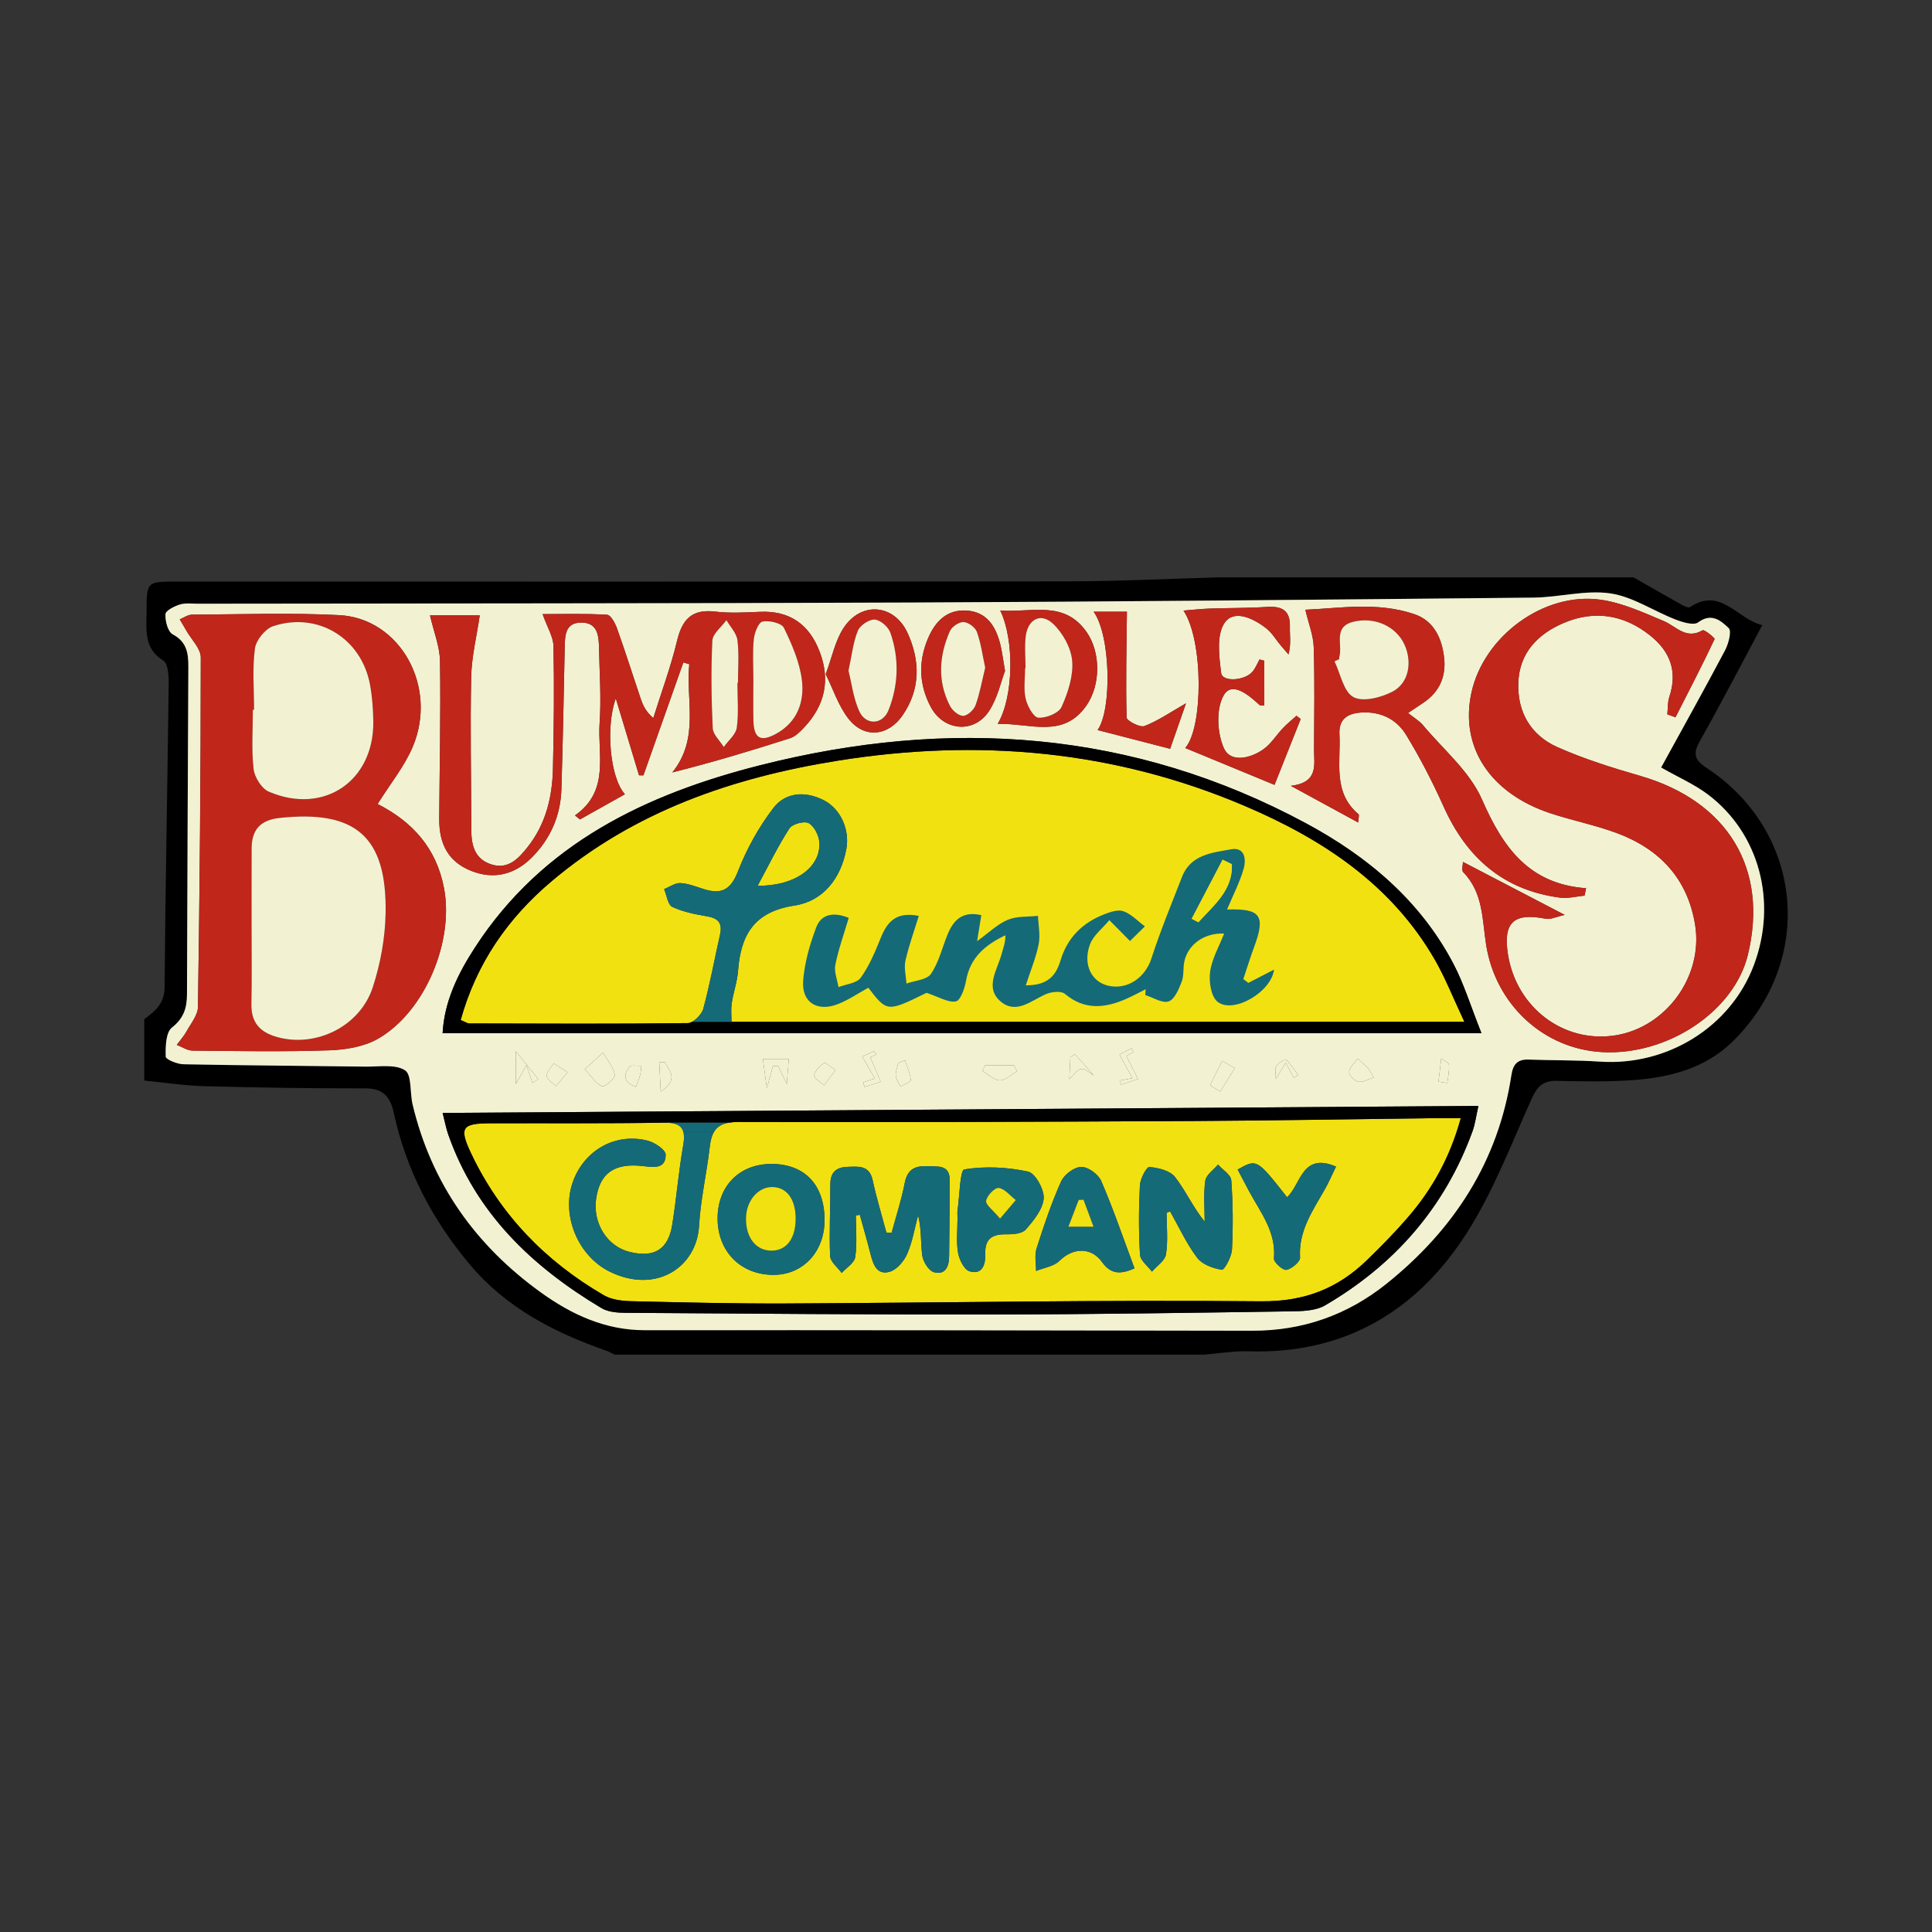
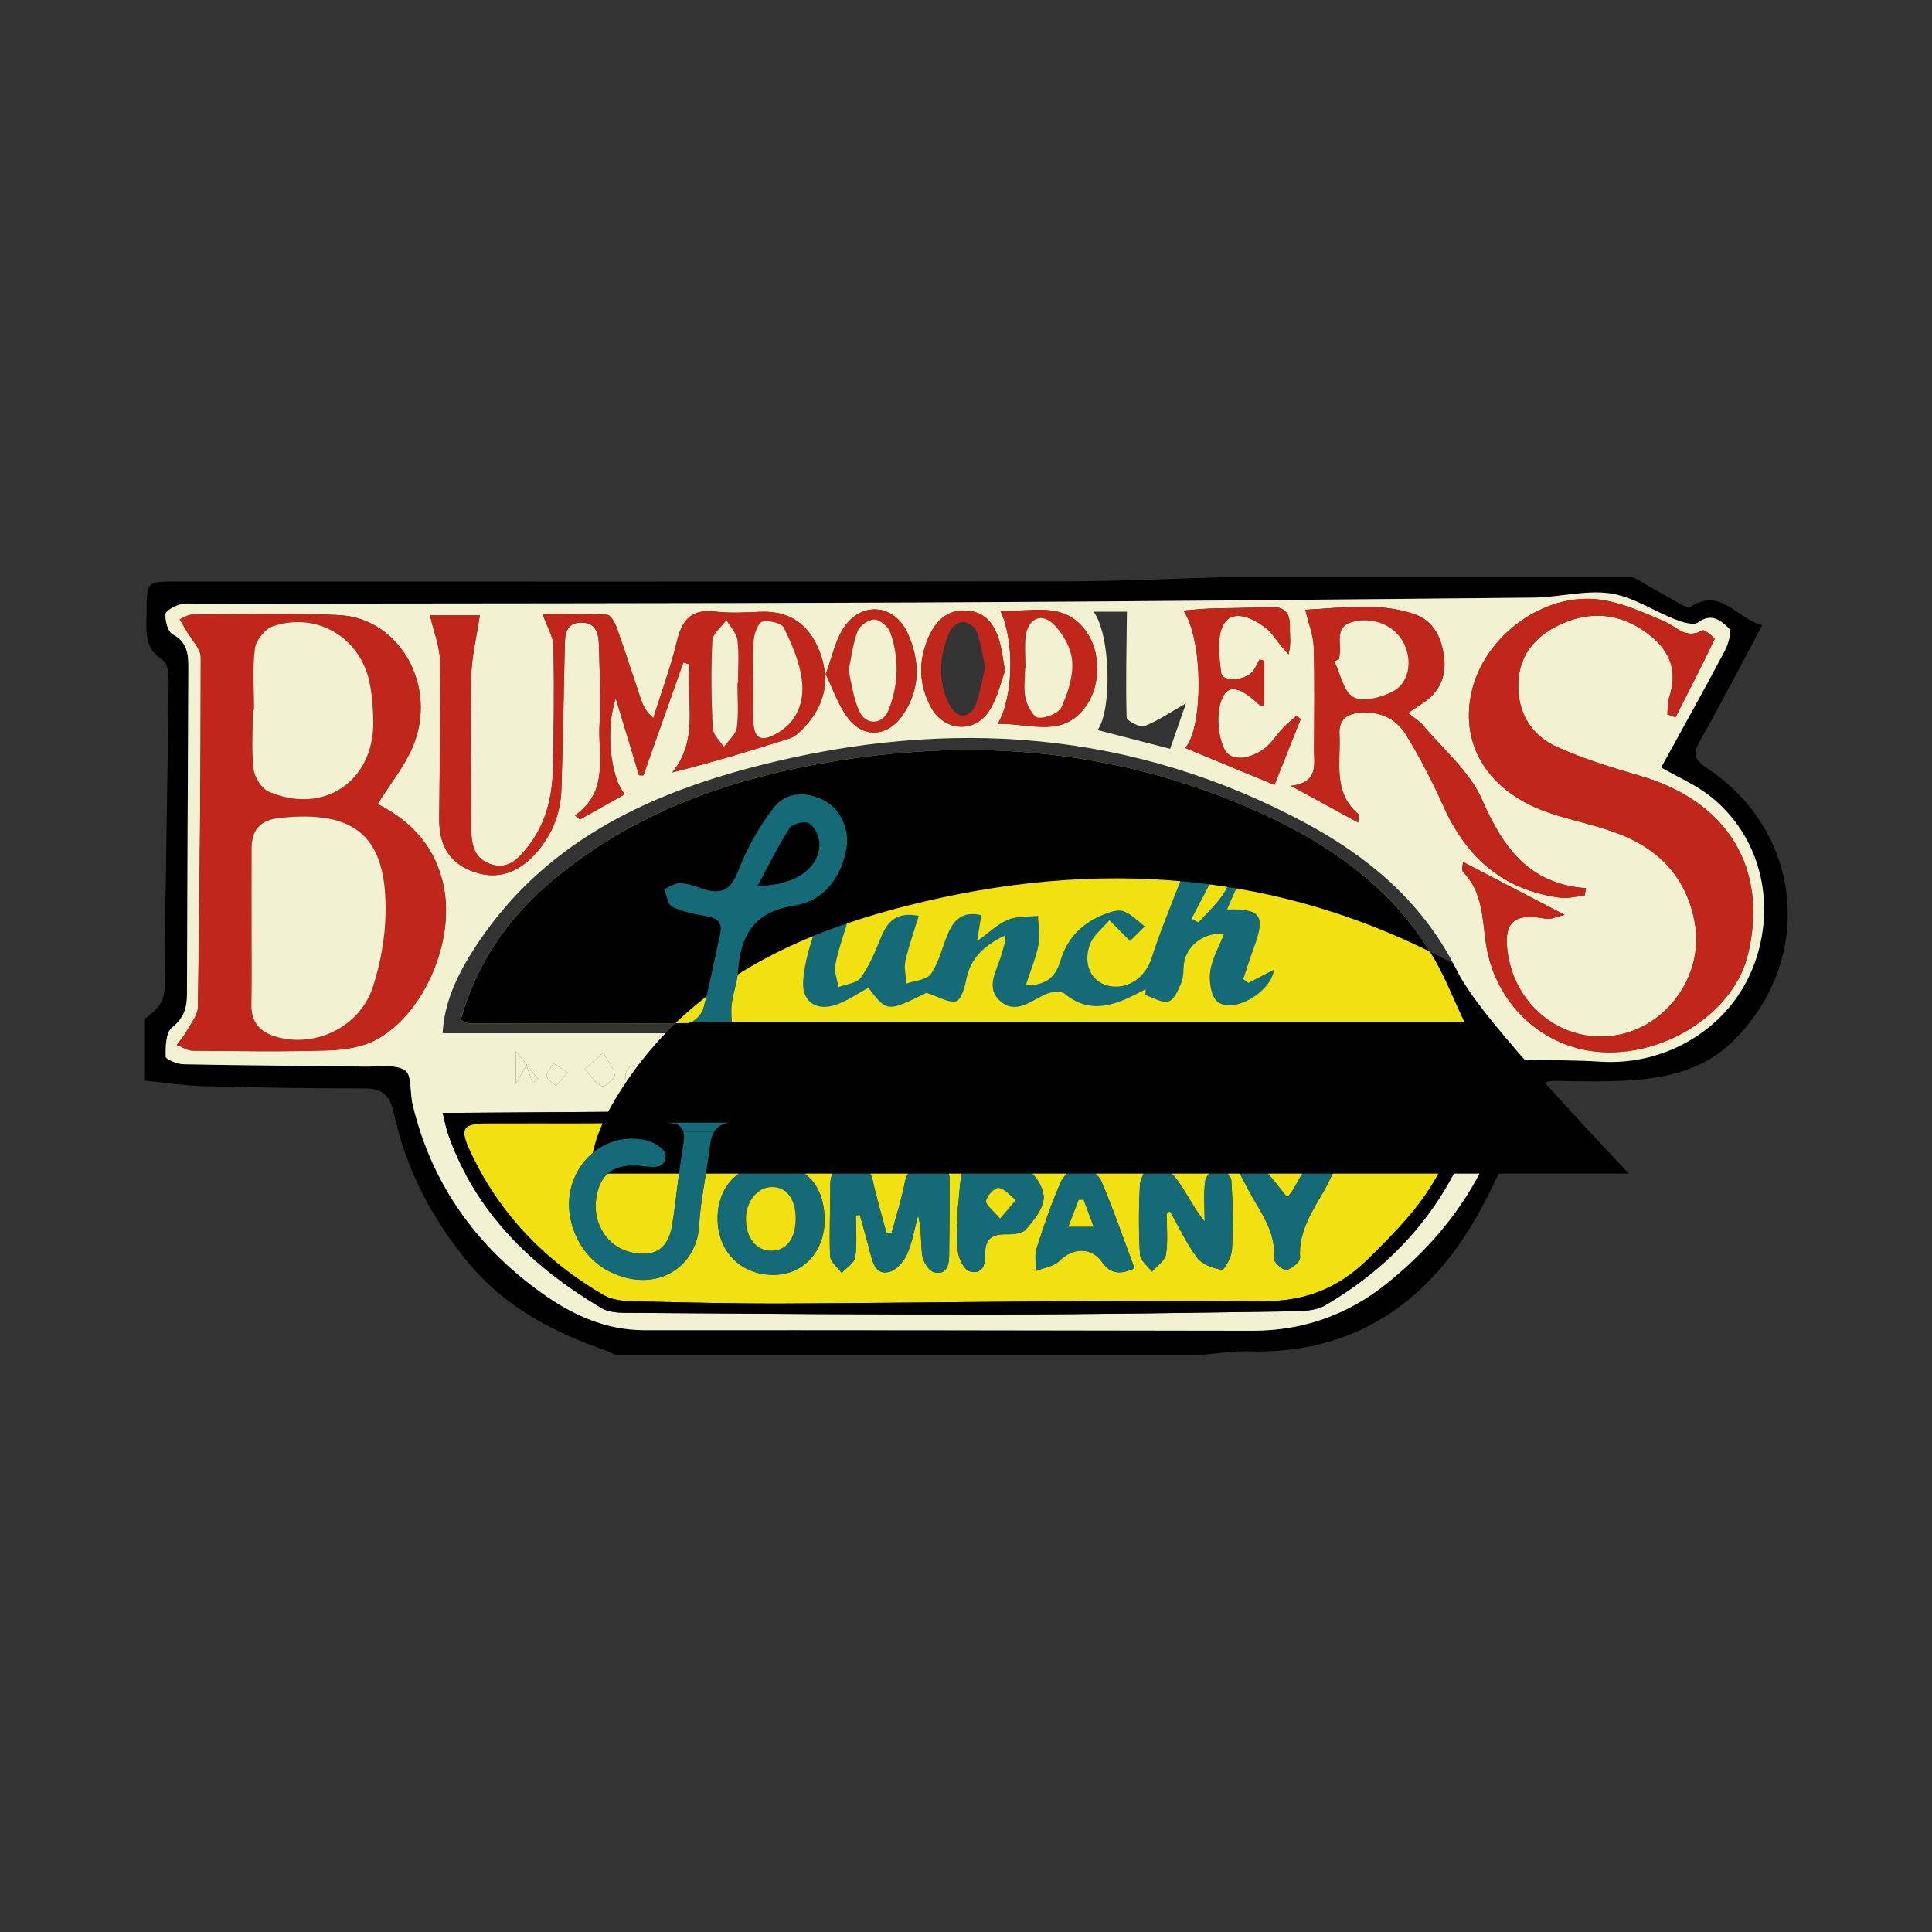
<svg xmlns="http://www.w3.org/2000/svg" version="1.1" id="Layer_1" x="0px" y="0px" width="200px" height="200px" viewBox="0 0 200 200" enable-background="new 0 0 200 200" xml:space="preserve">
  <rect x="0" y="0" width="200" height="200" fill="#333333" stroke="none" />
  <g>
    <path d="M169.098,59.765c1.69,0.965,3.376,1.938,5.075,2.887c0.232,0.13,0.626,0.292,0.782,0.19   c3.21-2.109,4.823,1.231,7.475,1.871c-2.237,4.181-4.265,8.107-6.436,11.953c-0.747,1.323-0.651,1.955,0.687,2.836   c9.994,6.584,11.252,19.853,2.717,28.283c-2.864,2.829-6.563,3.758-10.418,4.032c-2.597,0.185-5.217,0.131-7.823,0.072   c-1.431-0.033-2.031,0.59-2.609,1.875c-2.127,4.733-3.994,9.671-6.786,13.999c-5.18,8.03-12.656,12.437-22.525,12.125   c-1.531-0.048-3.072,0.223-4.609,0.347c-20.329,0-40.659,0-60.988,0c-0.313-0.146-0.615-0.321-0.939-0.434   c-5.374-1.887-10.298-4.415-14.068-8.905c-3.882-4.624-6.589-9.782-7.863-15.677c-0.356-1.648-1.084-2.554-2.954-2.551   c-5.555,0.007-11.111-0.079-16.663-0.227c-2.076-0.055-4.145-0.38-6.218-0.582c0-2.118,0-4.235,0-6.353   c1.128-0.829,2.092-1.61,2.105-3.31c0.083-10.492,0.299-20.982,0.424-31.473c0.01-0.803-0.069-2.038-0.56-2.342   c-2.04-1.266-1.736-3.153-1.73-5.019c0.011-3.157,0.006-3.159,3.114-3.16c30.739-0.001,61.479,0.02,92.218-0.02   c5.272-0.007,10.545-0.272,15.817-0.418C140.58,59.765,154.839,59.765,169.098,59.765z M171.959,79.452   c2.249-4.099,4.481-8.09,6.617-12.132c0.361-0.684,0.701-1.995,0.376-2.303c-0.775-0.732-1.759-1.631-3.158-0.589   c-0.463,0.345-1.613-0.013-2.353-0.299c-2.269-0.879-4.421-2.366-6.75-2.703c-2.575-0.373-5.295,0.413-7.954,0.439   c-21.377,0.208-42.755,0.416-64.133,0.506c-24.698,0.104-49.396,0.087-74.094,0.125c-0.635,0.001-1.309-0.097-1.892,0.083   c-0.574,0.177-1.47,0.629-1.49,1c-0.038,0.705,0.246,1.816,0.754,2.087c1.478,0.789,1.623,1.989,1.616,3.382   c-0.054,11.289-0.107,22.579-0.141,33.868c-0.004,1.41-0.316,2.476-1.557,3.456c-0.641,0.507-0.672,1.981-0.645,3.009   c0.007,0.29,1.184,0.777,1.833,0.79c6.277,0.125,12.556,0.157,18.834,0.244c1.399,0.019,3.07-0.279,4.102,0.378   c0.715,0.455,0.498,2.308,0.784,3.516c1.938,8.192,6.533,14.624,13.293,19.489c3.168,2.28,6.655,3.906,10.752,3.903   c20.958-0.017,41.917,0.019,62.875,0.054c5.215,0.009,9.857-1.62,13.902-4.864c6.973-5.593,11.568-12.645,12.93-21.603   c0.166-1.092,0.614-1.644,1.769-1.602c2.464,0.091,4.936,0.047,7.394,0.212c6.978,0.466,13.507-3.579,15.922-9.953   c2.473-6.528,0.606-13.676-4.754-17.71C175.405,81.193,173.771,80.481,171.959,79.452z" />
    <path fill="#F2F2D3" d="M171.959,79.452c1.811,1.029,3.446,1.741,4.832,2.784c5.36,4.034,7.227,11.182,4.754,17.71   c-2.415,6.374-8.944,10.42-15.922,9.953c-2.458-0.164-4.93-0.121-7.394-0.212c-1.155-0.042-1.603,0.509-1.769,1.602   c-1.362,8.958-5.957,16.011-12.93,21.603c-4.045,3.244-8.687,4.873-13.902,4.864c-20.958-0.035-41.917-0.071-62.875-0.054   c-4.097,0.003-7.584-1.623-10.752-3.903c-6.76-4.865-11.355-11.298-13.293-19.489c-0.286-1.208-0.069-3.061-0.784-3.516   c-1.032-0.656-2.703-0.358-4.102-0.378c-6.278-0.087-12.557-0.119-18.834-0.244c-0.648-0.013-1.825-0.5-1.833-0.79   c-0.026-1.029,0.005-2.503,0.645-3.009c1.24-0.98,1.552-2.047,1.557-3.456c0.034-11.289,0.087-22.579,0.141-33.868   c0.007-1.393-0.138-2.593-1.616-3.382c-0.508-0.271-0.793-1.383-0.754-2.087c0.02-0.371,0.916-0.822,1.49-1   c0.584-0.18,1.258-0.082,1.892-0.083c24.698-0.038,49.396-0.021,74.094-0.125c21.378-0.09,42.755-0.298,64.133-0.506   c2.659-0.026,5.379-0.811,7.954-0.439c2.329,0.337,4.481,1.824,6.75,2.703c0.739,0.286,1.889,0.644,2.353,0.299   c1.399-1.042,2.384-0.144,3.158,0.589c0.325,0.308-0.014,1.619-0.376,2.303C176.44,71.361,174.209,75.352,171.959,79.452z    M39.092,83.23c1.327-2.127,2.786-3.906,3.641-5.94c2.615-6.22-1.32-13.292-7.624-13.613c-5.067-0.258-10.156-0.077-15.236-0.049   c-0.424,0.002-0.846,0.316-1.269,0.485c0.23,0.391,0.466,0.778,0.689,1.172c0.522,0.923,1.489,1.849,1.489,2.774   c0,12.06-0.112,24.121-0.291,36.18c-0.013,0.85-0.729,1.708-1.181,2.527c-0.276,0.501-0.672,0.935-1.015,1.399   c0.545,0.208,1.089,0.591,1.636,0.596c4.726,0.046,9.457,0.128,14.178-0.033c1.707-0.058,3.606-0.378,5.05-1.213   c4.853-2.806,7.865-10.098,6.797-15.614C45.175,87.854,42.76,85.094,39.092,83.23z M151.446,89.224c0,0.304-0.17,0.864,0.026,1.064   c2.078,2.114,1.962,4.92,2.372,7.521c0.972,6.161,5.93,10.796,12.061,11.109c6.765,0.345,13.616-4.242,15.032-10.066   c2.17-8.923-2.085-15.92-11.164-18.54c-2.898-0.837-5.804-1.747-8.552-2.97c-2.729-1.215-4.145-3.591-4.048-6.634   c0.099-3.121,2.021-5.076,4.698-6.217c3.17-1.351,6.221-0.875,8.943,1.289c2.094,1.665,2.87,3.751,1.989,6.377   c-0.187,0.557-0.14,1.194-0.201,1.793c0.281,0.103,0.563,0.205,0.844,0.308c1.371-2.69,2.757-5.373,4.049-8.1   c0.047-0.099-1.059-1.022-1.248-0.912c-1.712,1.001-2.709-0.401-4.012-0.951c-2.118-0.894-4.292-1.895-6.533-2.212   c-5.902-0.835-12.124,3.802-13.386,9.649c-1.205,5.584,1.924,10.388,8.192,12.461c2.275,0.752,4.649,1.221,6.889,2.056   c4.414,1.645,7.31,4.72,8.08,9.49c0.86,5.324-3.008,10.624-8.274,11.444c-5.319,0.828-10.208-2.854-11.097-8.357   c-0.538-3.331,0.589-4.374,3.895-3.718c0.521,0.103,1.125-0.212,1.982-0.397C158.14,92.708,154.818,90.979,151.446,89.224z    M153.364,106.96c-1.127-2.825-1.819-5.116-2.912-7.197c-3.434-6.537-8.872-11.101-15.25-14.533   c-17.98-9.676-36.961-10.953-56.462-6.024c-11.861,2.998-22.583,8.102-29.576,18.883c-1.768,2.726-3.167,5.574-3.347,8.871   C81.54,106.96,117.06,106.96,153.364,106.96z M45.822,115.21c0.251,0.987,0.361,1.607,0.566,2.194   c2.85,8.152,8.668,13.71,15.876,18.011c0.673,0.402,1.616,0.481,2.435,0.487c12.773,0.086,25.546,0.192,38.318,0.174   c10.16-0.015,20.32-0.174,30.479-0.323c1.237-0.018,2.665-0.032,3.672-0.619c7.188-4.196,12.4-10.137,15.266-18.021   c0.273-0.751,0.369-1.567,0.61-2.625C117.173,114.728,81.649,114.968,45.822,115.21z M59.522,84.41   c0.171,0.14,0.342,0.281,0.512,0.421c1.531-0.858,3.063-1.716,4.657-2.61c-1.556-1.727-2.01-6.991-0.944-9.921   c0.844,2.794,1.624,5.376,2.404,7.959c0.152,0.003,0.303,0.006,0.455,0.009c1.378-3.897,2.755-7.794,4.133-11.691   c0.205,0.06,0.409,0.12,0.614,0.18c-0.374,3.721,1.096,7.675-1.756,11.207c4.195-1.059,8.205-2.261,12.189-3.542   c0.565-0.182,1.066-0.697,1.493-1.154c2.125-2.272,2.691-4.89,1.568-7.816c-1.083-2.822-3.093-4.253-6.182-4.116   c-1.549,0.069-3.122,0.157-4.653-0.025c-2.403-0.285-3.393,0.82-3.924,3.028c-0.651,2.706-1.625,5.334-2.46,7.996   c-0.794-0.683-1.085-1.358-1.32-2.053c-0.813-2.405-1.576-4.828-2.43-7.218c-0.196-0.549-0.652-1.402-1.03-1.424   c-2.237-0.135-4.487-0.067-6.679-0.067c0.493,1.392,1.109,2.352,1.128,3.323c0.082,4.231,0.041,8.467-0.057,12.699   c-0.068,2.942-0.755,5.748-2.634,8.107c-0.929,1.167-1.992,2.338-3.736,1.784c-1.694-0.538-2.077-1.935-2.08-3.532   c-0.011-5.292-0.125-10.586-0.014-15.875c0.045-2.12,0.575-4.23,0.89-6.38c-1.587,0-3.659,0-5.156,0   c0.39,1.701,1.015,3.221,1.038,4.75c0.083,5.431-0.042,10.865-0.081,16.298c-0.02,2.749,1.038,4.483,3.263,5.387   c2.323,0.944,4.528,0.463,6.38-1.424c1.914-1.949,2.924-4.314,3.007-7.032c0.148-4.864,0.243-9.73,0.34-14.595   c0.025-1.252,0.024-2.613,1.686-2.633c1.769-0.022,1.845,1.423,1.87,2.735c0.049,2.539,0.236,5.091,0.06,7.616   C61.841,78.124,63.153,81.868,59.522,84.41z M164.034,92.715c0.051-0.256,0.103-0.511,0.154-0.767   c-5.935-0.441-8.606-4.233-10.777-9.193c-1.266-2.894-3.991-5.156-6.094-7.674c-0.379-0.454-0.928-0.768-1.555-1.273   c0.656-0.439,1.106-0.743,1.558-1.043c1.698-1.127,2.406-2.743,2.17-4.724c-0.238-1.999-1.068-3.781-3.073-4.463   c-3.858-1.312-7.798-0.601-11.29-0.459c0.343,1.46,0.83,2.654,0.868,3.862c0.109,3.522,0.051,7.05,0.033,10.576   c-0.008,1.583,0.51,3.444-2.401,3.792c2.592,1.412,4.707,2.563,6.973,3.798c0.026-0.482,0.124-0.78,0.034-0.855   c-2.703-2.278-1.821-5.407-1.975-8.281c-0.08-1.501,0.757-2.142,2.192-2.246c2.034-0.148,3.701,0.664,4.703,2.301   c1.46,2.387,2.749,4.898,3.898,7.452c2.379,5.289,6.201,8.645,12.051,9.407C162.324,93.033,163.189,92.794,164.034,92.715z    M130.879,68.396c-0.165-0.043-0.329-0.086-0.494-0.128c-0.228,0.411-0.403,0.864-0.693,1.225c-0.797,0.995-3.157,1.136-3.276,0.18   c-0.217-1.737-0.502-3.961,0.361-5.205c0.98-1.413,2.988-0.459,4.319,0.59c0.592,0.467,0.996,1.171,1.49,1.763   c0.261,0.313,0.532,0.618,0.798,0.926c0.295-1.072,0.121-1.963,0.146-2.849c0.048-1.725-0.827-2.171-2.386-2.069   c-1.968,0.129-3.945,0.102-5.918,0.17c-0.854,0.03-1.705,0.128-2.71,0.208c2.079,3.121,2.044,12.126,0.179,14.226   c3.056,1.263,6.13,2.533,9.243,3.819c0.894-2.25,1.801-4.535,2.709-6.82c-0.146-0.112-0.292-0.224-0.438-0.336   c-0.469,0.425-0.965,0.824-1.4,1.281c-0.678,0.712-1.213,1.605-1.992,2.167c-1.358,0.979-3.421,1.447-4.113-0.078   c-0.718-1.581-0.84-4.13-0.003-5.525c0.861-1.436,2.586,0.02,3.69,1.045c0.076,0.071,0.25,0.035,0.49,0.061   C130.879,71.485,130.879,69.941,130.879,68.396z M103.281,74.934c3.412-0.079,6.781,1.553,9.183-1.894   c1.479-2.122,1.496-5.475,0.033-7.592c-2.327-3.367-5.741-1.999-8.957-2.252C105.018,66.218,104.948,72.127,103.281,74.934z    M85.477,69.795c0.773,1.56,1.314,3.262,2.342,4.588c1.641,2.116,4.135,1.846,5.636-0.36c1.843-2.707,1.795-5.599,0.525-8.437   c-1.384-3.093-4.867-3.377-6.689-0.525C86.455,66.366,86.14,68.004,85.477,69.795z M104.04,69.457   c-0.236-1.342-0.318-2.112-0.513-2.852c-0.478-1.819-1.412-3.279-3.487-3.403c-2.045-0.122-3.24,1.16-3.973,2.881   c-1.02,2.396-0.939,4.814,0.291,7.11c1.337,2.496,4.475,2.777,6.024,0.417C103.268,72.262,103.617,70.562,104.04,69.457z    M122.777,72.802c-1.558,0.89-2.86,1.798-4.298,2.359c-0.461,0.18-1.842-0.545-1.851-0.882c-0.099-3.655-0.009-7.315,0.029-10.954   c-0.767,0-2.044,0-3.444,0c1.763,2.437,1.917,10.136,0.409,12.25c2.461,0.636,4.94,1.276,7.51,1.94   C121.675,75.959,122.211,74.425,122.777,72.802z M60.527,110.691c0.808,0.835,1.226,1.567,1.816,1.754   c0.307,0.097,1.37-0.865,1.303-1.182c-0.172-0.815-0.785-1.537-1.221-2.296C61.903,109.442,61.38,109.917,60.527,110.691z    M125.258,112.366c0.354,0.205,0.709,0.411,1.063,0.616c0.502-0.802,1.003-1.603,1.505-2.405c-0.439-0.25-0.878-0.5-1.317-0.75   C126.091,110.673,125.675,111.52,125.258,112.366z M81.655,109.623c-0.864,0-1.673,0-2.683,0c0.124,0.911,0.237,1.74,0.414,3.038   c0.303-1.115,0.463-1.706,0.624-2.297c0.181-0.008,0.362-0.016,0.543-0.024c0.285,0.602,0.571,1.204,0.893,1.884   C81.52,111.304,81.584,110.498,81.655,109.623z M101.987,110.288c-0.1,0.188-0.2,0.377-0.301,0.565   c0.6,0.354,1.194,0.972,1.801,0.985c0.586,0.013,1.186-0.598,1.78-0.935c-0.095-0.205-0.189-0.41-0.284-0.615   C103.985,110.288,102.986,110.288,101.987,110.288z M55.122,112.105c0.198-0.134,0.395-0.268,0.593-0.402   c-0.66-0.818-1.319-1.635-2.317-2.872c0,1.548,0,2.381,0,3.387c0.38-0.675,0.641-1.137,1.101-1.955   C54.814,111.196,54.968,111.65,55.122,112.105z M142.204,111.535c-0.185-0.31-0.369-0.62-0.554-0.93   c-0.366-0.342-0.731-0.685-1.097-1.027c-0.32,0.455-0.842,0.891-0.89,1.372c-0.032,0.33,0.559,0.967,0.941,1.029   C141.102,112.06,141.668,111.704,142.204,111.535z M93.687,109.758c-0.234,0.096-0.468,0.193-0.703,0.29   c-0.095,0.438-0.292,0.885-0.256,1.312c0.033,0.385,0.32,0.748,0.495,1.121c0.374-0.229,1.081-0.491,1.062-0.682   C94.217,111.105,93.906,110.436,93.687,109.758z M86.499,110.768c-0.52-0.328-1.056-0.815-1.191-0.722   c-0.443,0.306-0.936,0.788-1.02,1.271c-0.048,0.279,0.652,0.689,1.015,1.039C85.65,111.896,85.996,111.437,86.499,110.768z    M90.718,109.155c-0.081-0.112-0.162-0.224-0.244-0.336c-0.406,0.186-0.812,0.372-1.217,0.558c0.412,0.715,0.823,1.429,1.306,2.267   c-0.349,0.115-0.782,0.256-1.214,0.398c0.051,0.16,0.103,0.321,0.154,0.481c0.555-0.179,1.111-0.359,1.666-0.538   c-0.354-0.832-0.708-1.664-1.083-2.543C90.16,109.408,90.439,109.281,90.718,109.155z M58.76,111.008   c-0.64-0.411-1.048-0.673-1.455-0.935c-0.257,0.437-0.735,0.889-0.706,1.306c0.026,0.371,0.613,0.704,0.953,1.053   C57.882,112.043,58.213,111.653,58.76,111.008z M116.599,109.31c0.116-0.062,0.424-0.229,0.732-0.396   c-0.069-0.131-0.138-0.262-0.208-0.394c-0.411,0.218-0.822,0.436-1.233,0.654c0.422,0.773,0.844,1.545,1.333,2.439   c-0.423,0.08-0.868,0.164-1.312,0.247c0.047,0.142,0.095,0.285,0.142,0.427c0.582-0.198,1.164-0.396,1.746-0.594   C117.438,110.977,117.077,110.26,116.599,109.31z M133.936,111.59c0.15-0.106,0.3-0.211,0.45-0.317   c-0.408-0.546-0.779-1.13-1.264-1.595c-0.072-0.069-0.8,0.354-1.012,0.686c-0.175,0.274-0.036,0.749-0.036,1.342   c0.376-0.621,0.63-1.039,1.024-1.689C133.464,110.706,133.7,111.148,133.936,111.59z M148.915,111.966   c0.304,0.05,0.608,0.101,0.912,0.151c0.069-0.633,0.222-1.273,0.166-1.894c-0.022-0.24-0.518-0.438-0.798-0.655   C149.101,110.368,149.008,111.167,148.915,111.966z M65.835,112.519c0.173-0.482,0.333-0.847,0.433-1.227   c0.081-0.309,0.089-0.636,0.13-0.955c-0.418,0.022-1.041-0.124-1.22,0.094C64.326,111.469,64.799,112.124,65.835,112.519z    M110.699,111.716c1.21-1.353,1.21-1.353,2.554-0.363c-0.655-0.737-1.311-1.474-1.966-2.21c-0.161,0.094-0.322,0.187-0.484,0.281   C110.774,110.084,110.743,110.744,110.699,111.716z M68.397,113.005c1.946-1.3,0.853-2.173,0.436-3.036   c-0.195-0.002-0.391-0.005-0.586-0.007C68.288,110.793,68.329,111.625,68.397,113.005z" />
    <path fill="#C1261A" d="M39.092,83.23c3.667,1.864,6.083,4.623,6.867,8.672c1.068,5.516-1.945,12.808-6.797,15.614   c-1.444,0.835-3.343,1.155-5.05,1.213c-4.721,0.161-9.452,0.079-14.178,0.033c-0.547-0.005-1.091-0.388-1.636-0.596   c0.342-0.464,0.738-0.898,1.015-1.399c0.452-0.819,1.169-1.677,1.181-2.527c0.178-12.059,0.291-24.12,0.291-36.18   c0-0.925-0.967-1.851-1.489-2.774c-0.223-0.394-0.459-0.782-0.689-1.172c0.423-0.169,0.845-0.483,1.269-0.485   c5.079-0.027,10.169-0.209,15.236,0.049c6.304,0.321,10.239,7.393,7.624,13.613C41.879,79.324,40.42,81.103,39.092,83.23z    M26.04,95.874c0,2.68,0.042,5.361-0.014,8.039c-0.041,1.943,0.879,2.956,2.709,3.456c3.983,1.087,8.544-1.103,9.868-5.198   c0.789-2.44,1.27-5.081,1.315-7.642c0.14-7.934-3.106-10.705-10.975-9.856c-2.01,0.217-2.888,1.241-2.895,3.161   C26.037,90.514,26.044,93.194,26.04,95.874z M26.3,73.47c-0.041,0-0.082,0-0.122,0c0,2.046-0.156,4.11,0.074,6.13   c0.097,0.854,0.829,2.032,1.576,2.352c5.711,2.448,10.916-1.113,10.817-7.303c-0.02-1.265-0.112-2.545-0.342-3.786   c-0.889-4.789-5.394-7.57-10.022-6.045c-0.824,0.272-1.777,1.453-1.891,2.317C26.113,69.214,26.3,71.354,26.3,73.47z" />
    <path fill="#C1261A" d="M151.446,89.224c3.371,1.755,6.693,3.484,10.538,5.486c-0.857,0.185-1.461,0.501-1.982,0.397   c-3.306-0.656-4.433,0.387-3.895,3.718c0.889,5.503,5.778,9.185,11.097,8.357c5.266-0.82,9.134-6.12,8.274-11.444   c-0.771-4.77-3.666-7.845-8.08-9.49c-2.241-0.835-4.615-1.304-6.889-2.056c-6.268-2.073-9.397-6.878-8.192-12.461   c1.262-5.847,7.484-10.484,13.386-9.649c2.241,0.317,4.415,1.319,6.533,2.212c1.304,0.55,2.3,1.952,4.012,0.951   c0.189-0.11,1.294,0.813,1.248,0.912c-1.292,2.728-2.678,5.41-4.049,8.1c-0.281-0.103-0.563-0.205-0.844-0.308   c0.061-0.6,0.014-1.236,0.201-1.793c0.882-2.626,0.105-4.713-1.989-6.377c-2.721-2.164-5.773-2.64-8.943-1.289   c-2.676,1.141-4.598,3.096-4.698,6.217c-0.097,3.043,1.319,5.419,4.048,6.634c2.748,1.224,5.654,2.134,8.552,2.97   c9.079,2.621,13.334,9.617,11.164,18.54c-1.416,5.824-8.267,10.412-15.032,10.066c-6.131-0.313-11.09-4.948-12.061-11.109   c-0.41-2.601-0.294-5.407-2.372-7.521C151.276,90.088,151.446,89.528,151.446,89.224z" />
    <path fill="#C1261A" d="M59.522,84.41c3.631-2.542,2.319-6.286,2.552-9.611c0.177-2.525-0.011-5.076-0.06-7.616   c-0.025-1.312-0.101-2.756-1.87-2.735c-1.662,0.02-1.661,1.381-1.686,2.633c-0.097,4.865-0.193,9.731-0.34,14.595   c-0.082,2.718-1.093,5.083-3.007,7.032c-1.852,1.887-4.057,2.368-6.38,1.424c-2.226-0.904-3.283-2.638-3.263-5.387   c0.039-5.433,0.164-10.867,0.081-16.298c-0.023-1.529-0.649-3.049-1.038-4.75c1.498,0,3.569,0,5.156,0   c-0.315,2.151-0.845,4.261-0.89,6.38c-0.112,5.289,0.003,10.583,0.014,15.875c0.003,1.597,0.386,2.994,2.08,3.532   c1.744,0.554,2.806-0.617,3.736-1.784c1.879-2.359,2.566-5.165,2.634-8.107c0.098-4.232,0.139-8.467,0.057-12.699   c-0.019-0.971-0.635-1.931-1.128-3.323c2.192,0,4.442-0.068,6.679,0.067c0.378,0.023,0.834,0.875,1.03,1.424   c0.854,2.391,1.617,4.813,2.43,7.218c0.235,0.695,0.526,1.371,1.32,2.053c0.834-2.662,1.809-5.29,2.46-7.996   c0.531-2.209,1.521-3.313,3.924-3.028c1.531,0.182,3.104,0.094,4.653,0.025c3.089-0.138,5.099,1.294,6.182,4.116   c1.123,2.926,0.558,5.543-1.568,7.816c-0.428,0.457-0.928,0.972-1.493,1.154c-3.984,1.282-7.995,2.483-12.189,3.542   c2.853-3.532,1.382-7.485,1.756-11.207c-0.205-0.06-0.409-0.12-0.614-0.18c-1.378,3.897-2.755,7.794-4.133,11.691   c-0.152-0.003-0.303-0.006-0.455-0.009c-0.78-2.583-1.56-5.165-2.404-7.959c-1.066,2.93-0.613,8.194,0.944,9.921   c-1.594,0.893-3.126,1.751-4.657,2.61C59.864,84.691,59.693,84.55,59.522,84.41z M77.987,70.39c0,1.403-0.027,2.807,0.007,4.209   c0.044,1.846,0.746,2.242,2.351,1.36c2.198-1.207,2.936-3.309,2.67-5.53c-0.224-1.869-1.03-3.715-1.863-5.433   c-0.241-0.496-1.521-0.795-2.215-0.652c-0.424,0.088-0.838,1.17-0.905,1.841C77.893,67.574,77.989,68.987,77.987,70.39z    M76.336,70.696c0.02,0,0.039,0,0.059,0c0-1.475,0.127-2.967-0.054-4.419c-0.091-0.729-0.742-1.389-1.14-2.08   c-0.509,0.707-1.421,1.394-1.457,2.125c-0.15,3.012-0.103,6.04,0.038,9.054c0.031,0.666,0.743,1.301,1.142,1.95   c0.47-0.664,1.249-1.286,1.348-2.002C76.481,73.807,76.336,72.242,76.336,70.696z" />
    <path fill="#C1261A" d="M164.034,92.715c-0.844,0.079-1.71,0.318-2.53,0.211c-5.85-0.763-9.672-4.118-12.051-9.407   c-1.149-2.554-2.438-5.065-3.898-7.452c-1.002-1.638-2.669-2.449-4.703-2.301c-1.434,0.104-2.272,0.745-2.192,2.246   c0.154,2.874-0.728,6.003,1.975,8.281c0.09,0.075-0.008,0.373-0.034,0.855c-2.267-1.234-4.381-2.386-6.973-3.798   c2.911-0.348,2.393-2.209,2.401-3.792c0.018-3.526,0.076-7.054-0.033-10.576c-0.038-1.208-0.525-2.403-0.868-3.862   c3.491-0.142,7.432-0.854,11.29,0.459c2.004,0.682,2.835,2.464,3.073,4.463c0.236,1.981-0.473,3.597-2.17,4.724   c-0.452,0.3-0.902,0.603-1.558,1.043c0.628,0.505,1.176,0.819,1.555,1.273c2.103,2.518,4.828,4.78,6.094,7.674   c2.171,4.961,4.842,8.752,10.777,9.193C164.136,92.203,164.085,92.459,164.034,92.715z M138.641,68.229   c-0.164,0.078-0.329,0.156-0.493,0.235c0.622,1.287,0.935,3.143,1.956,3.698c0.984,0.535,2.868,0.051,4.051-0.568   c1.694-0.886,2.051-3.032,1.255-4.823c-0.851-1.917-3.071-2.949-5.298-2.41c-2.165,0.524-1.092,2.392-1.469,3.659   C138.624,68.084,138.641,68.159,138.641,68.229z" />
    <path fill="#C1261A" d="M130.879,68.396c0,1.545,0,3.089,0,4.649c-0.24-0.026-0.414,0.01-0.49-0.061   c-1.104-1.025-2.83-2.48-3.69-1.045c-0.836,1.395-0.715,3.944,0.003,5.525c0.692,1.525,2.755,1.057,4.113,0.078   c0.779-0.562,1.314-1.455,1.992-2.167c0.435-0.457,0.932-0.856,1.4-1.281c0.146,0.112,0.292,0.224,0.438,0.336   c-0.908,2.285-1.815,4.571-2.709,6.82c-3.112-1.286-6.186-2.556-9.243-3.819c1.865-2.1,1.9-11.104-0.179-14.226   c1.005-0.079,1.856-0.178,2.71-0.208c1.972-0.068,3.95-0.042,5.918-0.17c1.558-0.102,2.433,0.345,2.386,2.069   c-0.024,0.886,0.149,1.777-0.146,2.849c-0.266-0.309-0.537-0.613-0.798-0.926c-0.494-0.592-0.898-1.296-1.49-1.763   c-1.33-1.049-3.339-2.003-4.319-0.59c-0.863,1.244-0.578,3.469-0.361,5.205c0.119,0.955,2.478,0.815,3.276-0.18   c0.29-0.361,0.465-0.814,0.693-1.225C130.549,68.311,130.714,68.353,130.879,68.396z" />
    <path fill="#C1261A" d="M103.281,74.934c1.668-2.807,1.738-8.716,0.26-11.738c3.216,0.253,6.629-1.115,8.957,2.252   c1.463,2.117,1.446,5.47-0.033,7.592C110.062,76.487,106.693,74.855,103.281,74.934z M106.163,69.177c-0.015,0-0.03,0-0.045,0   c0,1.051-0.171,2.141,0.056,3.141c0.173,0.759,0.812,1.937,1.316,1.976c0.8,0.061,2.116-0.469,2.405-1.113   c0.664-1.477,1.23-3.207,1.097-4.771c-0.115-1.355-0.982-2.909-1.999-3.856c-1.242-1.157-2.574-0.454-2.802,1.267   C106.044,66.922,106.163,68.058,106.163,69.177z" />
    <path fill="#C1261A" d="M85.477,69.795c0.663-1.79,0.979-3.429,1.814-4.735c1.823-2.851,5.306-2.567,6.689,0.525   c1.27,2.838,1.317,5.73-0.525,8.437c-1.501,2.205-3.994,2.476-5.636,0.36C86.791,73.057,86.249,71.354,85.477,69.795z    M87.836,69.429c0.32,1.272,0.497,2.829,1.111,4.188c0.681,1.506,2.434,1.421,3.037-0.109c1.032-2.617,1.116-5.349,0.187-8.011   c-0.209-0.6-1.037-1.323-1.62-1.36c-0.578-0.037-1.518,0.594-1.748,1.157C88.314,66.494,88.181,67.84,87.836,69.429z" />
    <path fill="#C1261A" d="M104.04,69.457c-0.423,1.105-0.772,2.805-1.657,4.153c-1.549,2.36-4.687,2.079-6.024-0.417   c-1.23-2.296-1.311-4.715-0.291-7.11c0.733-1.722,1.928-3.003,3.973-2.881c2.074,0.124,3.009,1.584,3.487,3.403   C103.722,67.345,103.804,68.115,104.04,69.457z M101.989,69.118c-0.277-1.272-0.441-2.535-0.862-3.707   c-0.169-0.469-0.893-1-1.382-1.018c-0.473-0.017-1.21,0.483-1.412,0.941c-1.127,2.555-1.303,5.183,0.005,7.737   c0.246,0.479,0.906,1.04,1.366,1.032c0.449-0.008,1.109-0.615,1.284-1.1C101.435,71.763,101.664,70.443,101.989,69.118z" />
-     <path fill="#C1261A" d="M122.777,72.802c-0.566,1.623-1.102,3.157-1.645,4.713c-2.57-0.664-5.049-1.304-7.51-1.94   c1.508-2.113,1.354-9.813-0.409-12.25c1.4,0,2.677,0,3.444,0c-0.038,3.639-0.129,7.299-0.029,10.954   c0.009,0.337,1.39,1.062,1.851,0.882C119.917,74.6,121.219,73.692,122.777,72.802z" />
    <path fill="#F2F2D3" d="M60.527,110.691c0.852-0.774,1.375-1.249,1.898-1.724c0.437,0.759,1.049,1.481,1.221,2.296   c0.067,0.317-0.997,1.279-1.303,1.182C61.753,112.258,61.335,111.526,60.527,110.691z" />
    <path fill="#F2F2D3" d="M125.258,112.366c0.417-0.846,0.834-1.692,1.251-2.538c0.439,0.25,0.878,0.5,1.317,0.75   c-0.502,0.802-1.003,1.603-1.505,2.405C125.967,112.777,125.612,112.571,125.258,112.366z" />
    <path fill="#F2F2D3" d="M81.655,109.623c-0.07,0.875-0.135,1.681-0.209,2.6c-0.322-0.68-0.608-1.282-0.893-1.884   c-0.181,0.008-0.362,0.016-0.543,0.024c-0.16,0.591-0.321,1.182-0.624,2.297c-0.177-1.298-0.29-2.127-0.414-3.038   C79.982,109.623,80.79,109.623,81.655,109.623z" />
    <path fill="#F2F2D3" d="M101.987,110.288c0.999,0,1.998,0,2.997,0c0.095,0.205,0.189,0.41,0.284,0.615   c-0.594,0.337-1.194,0.948-1.78,0.935c-0.607-0.013-1.201-0.631-1.801-0.985C101.787,110.665,101.887,110.476,101.987,110.288z" />
    <path fill="#F2F2D3" d="M55.122,112.105c-0.154-0.454-0.307-0.908-0.623-1.841c-0.461,0.818-0.721,1.28-1.101,1.955   c0-1.007,0-1.84,0-3.387c0.997,1.237,1.657,2.054,2.317,2.872C55.517,111.837,55.319,111.971,55.122,112.105z" />
    <path fill="#F2F2D3" d="M142.204,111.535c-0.536,0.168-1.103,0.524-1.599,0.445c-0.383-0.062-0.974-0.699-0.941-1.029   c0.047-0.482,0.57-0.917,0.89-1.372c0.366,0.342,0.731,0.685,1.097,1.027C141.835,110.915,142.02,111.225,142.204,111.535z" />
    <path fill="#F2F2D3" d="M93.687,109.758c0.22,0.678,0.531,1.347,0.599,2.04c0.019,0.191-0.688,0.453-1.062,0.682   c-0.175-0.373-0.462-0.736-0.495-1.121c-0.036-0.427,0.16-0.874,0.256-1.312C93.218,109.951,93.453,109.855,93.687,109.758z" />
    <path fill="#F2F2D3" d="M86.499,110.768c-0.504,0.669-0.849,1.129-1.195,1.588c-0.363-0.351-1.064-0.76-1.015-1.039   c0.083-0.482,0.576-0.965,1.02-1.271C85.443,109.953,85.979,110.44,86.499,110.768z" />
-     <path fill="#F2F2D3" d="M90.718,109.155c-0.279,0.127-0.558,0.253-0.632,0.287c0.375,0.88,0.729,1.712,1.083,2.543   c-0.555,0.179-1.111,0.359-1.666,0.538c-0.051-0.16-0.103-0.321-0.154-0.481c0.432-0.142,0.864-0.283,1.214-0.398   c-0.483-0.838-0.894-1.553-1.306-2.267c0.406-0.186,0.812-0.372,1.217-0.558C90.556,108.93,90.637,109.042,90.718,109.155z" />
    <path fill="#F2F2D3" d="M58.76,111.008c-0.547,0.644-0.878,1.034-1.209,1.425c-0.339-0.35-0.927-0.682-0.953-1.053   c-0.029-0.417,0.449-0.869,0.706-1.306C57.712,110.336,58.12,110.597,58.76,111.008z" />
    <path fill="#F2F2D3" d="M116.599,109.31c0.478,0.95,0.839,1.667,1.2,2.383c-0.582,0.198-1.164,0.396-1.746,0.594   c-0.047-0.142-0.095-0.285-0.142-0.427c0.445-0.084,0.889-0.168,1.312-0.247c-0.488-0.893-0.91-1.666-1.333-2.439   c0.411-0.218,0.822-0.436,1.233-0.654c0.069,0.131,0.138,0.262,0.208,0.394C117.023,109.081,116.714,109.248,116.599,109.31z" />
    <path fill="#F2F2D3" d="M133.936,111.59c-0.236-0.442-0.471-0.884-0.839-1.573c-0.394,0.649-0.647,1.068-1.024,1.689   c0-0.593-0.139-1.068,0.036-1.342c0.212-0.332,0.94-0.755,1.012-0.686c0.485,0.465,0.856,1.049,1.264,1.595   C134.236,111.378,134.086,111.484,133.936,111.59z" />
    <path fill="#F2F2D3" d="M148.915,111.966c0.093-0.799,0.186-1.598,0.28-2.397c0.28,0.217,0.776,0.414,0.798,0.655   c0.056,0.621-0.097,1.261-0.166,1.894C149.523,112.067,149.219,112.017,148.915,111.966z" />
    <path fill="#F2F2D3" d="M65.835,112.519c-1.036-0.395-1.509-1.05-0.658-2.088c0.179-0.218,0.802-0.072,1.22-0.094   c-0.041,0.319-0.049,0.647-0.13,0.955C66.169,111.672,66.009,112.037,65.835,112.519z" />
    <path fill="#F2F2D3" d="M110.699,111.716c0.044-0.972,0.075-1.632,0.105-2.293c0.161-0.094,0.322-0.187,0.484-0.281   c0.655,0.737,1.311,1.474,1.966,2.21C111.909,110.363,111.909,110.363,110.699,111.716z" />
    <path fill="#F2F2D3" d="M68.397,113.005c-0.068-1.38-0.109-2.212-0.15-3.043c0.195,0.002,0.391,0.005,0.586,0.007   C69.249,110.832,70.342,111.705,68.397,113.005z" />
    <path fill="#F2F2D3" d="M26.042,95.874c0.002-2.68-0.005-5.36,0.005-8.04c0.007-1.92,0.885-2.944,2.895-3.161   c7.869-0.849,11.115,1.922,10.975,9.856c-0.045,2.561-0.526,5.202-1.315,7.642c-1.324,4.095-5.885,6.285-9.868,5.198   c-1.83-0.5-2.75-1.512-2.709-3.456C26.082,101.235,26.04,98.554,26.042,95.874z" />
    <path fill="#F2F2D3" d="M26.3,73.47c0-2.115-0.186-4.255,0.089-6.334c0.115-0.864,1.067-2.046,1.891-2.317   c4.628-1.525,9.133,1.256,10.022,6.045c0.23,1.241,0.322,2.522,0.342,3.786c0.099,6.19-5.106,9.751-10.817,7.303   c-0.748-0.32-1.479-1.498-1.576-2.352c-0.23-2.02-0.074-4.084-0.074-6.13C26.218,73.47,26.259,73.47,26.3,73.47z" />
    <path fill="#F2E111" d="M47.688,105.596c1.64-5.882,4.871-10.528,9.39-14.35c8.579-7.255,18.729-10.75,29.64-12.5   c14.476-2.321,28.569-1.096,42.108,4.671c8.042,3.425,15.203,8.109,19.715,15.942c1.076,1.868,1.867,3.901,3.051,6.415   c-25.567,0-50.607,0-75.862,0c0-0.462-0.083-1.203,0.019-1.919c0.158-1.115,0.566-2.202,0.649-3.318   c0.277-3.736,1.639-6.155,5.847-6.796c2.949-0.45,4.817-2.795,5.371-5.885c0.36-2.005-0.621-4.149-2.348-5.021   c-1.917-0.969-3.949-0.838-5.215,0.817c-1.512,1.977-2.766,4.244-3.667,6.566c-0.741,1.907-1.711,2.389-3.502,1.831   c-0.807-0.251-1.622-0.591-2.447-0.632c-0.552-0.027-1.127,0.4-1.692,0.624c0.274,0.637,0.384,1.623,0.854,1.843   c1.129,0.527,2.412,0.77,3.658,0.987c1.186,0.207,1.531,0.782,1.273,1.915c-0.58,2.545-1.035,5.122-1.724,7.635   c-0.17,0.619-1.04,1.484-1.597,1.491c-7.543,0.091-15.087,0.052-22.631,0.033C48.384,105.944,48.192,105.799,47.688,105.596z" />
    <path fill="#F2E111" d="M127.023,94.151c0.591-1.408,1.298-2.768,1.719-4.212c0.279-0.957,0.148-2.285-1.301-2.024   c-1.958,0.353-4.18,0.541-5.079,2.857c-1.089,2.804-2.243,5.59-3.168,8.449c-0.636,1.966-2.478,3.282-4.481,2.813   c-1.715-0.402-2.639-2.199-1.883-4.256c0.352-0.959,1.322-1.692,2.012-2.528c0.613,0.619,1.227,1.239,2.139,2.16   c0.386-0.38,0.963-0.947,1.539-1.515c-0.733-0.545-1.399-1.274-2.221-1.57c-0.567-0.204-1.39,0.086-2.028,0.336   c-2.225,0.871-3.783,2.424-4.482,4.751c-0.462,1.54-1.287,2.6-3.598,2.585c0.507-1.568,1.063-2.887,1.334-4.263   c0.184-0.936-0.033-1.951-0.07-2.93c-1.05,0.117-2.192,0.016-3.126,0.408c-1.073,0.451-1.962,1.339-3.179,2.215   c0.19-1.167,0.308-1.896,0.438-2.695c-1.98-0.457-2.904,0.54-3.514,2.047c-0.55,1.361-0.894,2.859-1.705,4.038   c-0.426,0.619-1.659,0.683-2.527,0.997c-0.049-0.784-0.275-1.608-0.112-2.345c0.339-1.533,0.884-3.021,1.385-4.66   c-2.358-0.468-3.278,0.628-3.949,2.301c-0.569,1.42-1.177,2.87-2.06,4.097c-0.416,0.579-1.515,0.666-2.305,0.976   c-0.123-0.774-0.47-1.594-0.325-2.314c0.328-1.626,0.899-3.203,1.388-4.855c-1.588-0.647-2.851-0.388-3.37,0.99   c-0.663,1.757-1.202,3.633-1.349,5.494c-0.181,2.285,1.481,3.297,3.665,2.417c1.083-0.436,2.069-1.112,3.078-1.669   c1.944,2.53,1.957,2.53,6.029,0.528c1.283,0.422,2.232,1.037,3.038,0.886c0.478-0.089,0.914-1.352,1.052-2.143   c0.419-2.393,1.984-3.706,4.07-4.701c0.026,0.741-0.235,1.34-0.399,1.963c-0.43,1.64-1.79,3.464-0.071,4.905   c1.597,1.338,3.14-0.103,4.663-0.772c0.57-0.251,1.575-0.361,1.962-0.036c2.04,1.713,4.144,1.492,6.346,0.528   c0.688-0.301,1.349-0.665,2.023-1.001c-0.014,0.201-0.027,0.401-0.041,0.602c0.818,0.255,1.761,0.879,2.418,0.657   c0.618-0.208,1.048-1.265,1.349-2.032c0.248-0.634,0.129-1.401,0.274-2.088c0.369-1.76,2.055-2.992,4.121-2.906   c-0.525,1.352-1.27,2.615-1.451,3.954c-0.138,1.016,0.09,2.573,0.77,3.11c1.635,1.292,5.577-1.013,5.845-3.327   c-0.925,0.477-1.793,0.924-2.66,1.372c-0.172-0.132-0.344-0.264-0.515-0.397c0.365-1.09,0.7-2.192,1.1-3.269   C131.04,94.773,130.534,94.037,127.023,94.151z" />
    <path fill="#F2E111" d="M78.43,91.696c1.17-2.164,2.115-4.128,3.294-5.94c0.299-0.46,1.547-0.795,1.995-0.543   c0.576,0.325,1.059,1.285,1.101,1.999C84.968,89.746,82.36,91.724,78.43,91.696z" />
    <path fill="#F2E111" d="M151.22,115.749c-1.119,4.08-2.962,7.359-5.466,10.262c-1.333,1.546-2.772,3.006-4.237,4.43   c-3.051,2.965-6.506,4.313-10.988,4.27c-16.36-0.159-32.724,0.151-49.087,0.225c-5.358,0.024-10.717-0.108-16.074-0.235   c-0.958-0.023-2.042-0.144-2.842-0.608c-6.07-3.525-10.784-8.378-13.789-14.761c-1.231-2.614-0.887-3.04,1.981-3.048   c5.996-0.018,11.993,0.034,17.988-0.066c1.873-0.031,2.319,0.621,2.013,2.379c-0.471,2.706-0.695,5.455-1.127,8.169   c-0.41,2.574-1.854,3.457-4.389,2.841c-2.354-0.572-3.872-2.992-3.486-5.558c0.393-2.612,1.893-3.689,4.877-3.332   c1.148,0.137,2.319,0.291,2.316-1.187c-0.001-0.496-1.114-1.25-1.835-1.439c-3.336-0.871-6.574,0.955-7.76,4.221   c-1.258,3.465,0.508,7.72,3.829,9.343c4.746,2.32,8.975-0.442,9.222-4.758c0.156-2.736,0.795-5.44,1.106-8.171   c0.209-1.835,0.894-2.586,2.939-2.58c15.731,0.049,31.462-0.017,47.193-0.1c8.25-0.044,16.5-0.194,24.75-0.294   C149.237,115.74,150.12,115.749,151.22,115.749z M88.599,125.812c0.137-0.016,0.274-0.032,0.411-0.048   c0.367,1.335,0.755,2.665,1.094,4.007c0.275,1.085,0.645,2.267,1.997,1.88c0.732-0.21,1.475-1.084,1.805-1.837   c0.55-1.257,0.774-2.657,1.134-3.997c0.376,1.412,0.247,2.802,0.432,4.149c0.088,0.645,0.666,1.579,1.206,1.731   c1.16,0.326,1.568-0.571,1.575-1.64c0.016-2.326,0.066-4.652,0.052-6.977c-0.006-1.008,0.274-2.297-1.368-2.328   c-1.367-0.026-2.882-0.361-3.278,1.701c-0.334,1.74-0.893,3.436-1.353,5.151c-0.182-0.003-0.364-0.006-0.546-0.009   c-0.48-1.803-1.026-3.591-1.421-5.412c-0.345-1.592-1.469-1.427-2.615-1.389c-1.206,0.04-1.773,0.595-1.767,1.841   c0.012,2.466-0.131,4.936-0.023,7.395c0.026,0.599,0.779,1.166,1.198,1.748c0.489-0.543,1.311-1.037,1.4-1.639   C88.741,128.725,88.599,127.258,88.599,125.812z M120.769,125.56c0.118-0.055,0.236-0.111,0.354-0.166   c0.916,1.617,1.697,3.335,2.805,4.807c0.525,0.697,1.647,1.106,2.559,1.243c0.256,0.039,1.009-1.336,1.047-2.087   c0.121-2.387,0.102-4.792-0.072-7.174c-0.042-0.573-0.895-1.087-1.374-1.628c-0.46,0.555-1.229,1.066-1.317,1.675   c-0.199,1.385-0.063,2.818-0.063,4.232c-1.219-1.498-1.96-3.2-3.067-4.615c-0.521-0.666-1.731-0.962-2.661-1.04   c-0.287-0.024-0.942,1.213-0.978,1.896c-0.123,2.388-0.135,4.791,0.01,7.177c0.037,0.61,0.804,1.176,1.236,1.762   c0.507-0.592,1.348-1.13,1.453-1.786C120.925,128.457,120.769,126.996,120.769,125.56z M85.359,126.295   c-0.006-3.643-2.052-5.802-5.502-5.804c-3.293-0.002-5.549,2.263-5.571,5.593c-0.023,3.46,2.397,5.91,5.82,5.89   C83.148,131.957,85.365,129.561,85.359,126.295z M117.443,131.297c-1.175-3.149-2.195-6.144-3.445-9.041   c-0.299-0.694-1.371-1.473-2.072-1.459c-0.724,0.014-1.765,0.797-2.082,1.506c-1.005,2.245-1.793,4.594-2.541,6.942   c-0.226,0.709-0.045,1.547-0.051,2.326c0.821-0.337,1.844-0.472,2.424-1.05c1.375-1.369,3.28-1.457,4.409,0.13   C114.944,131.855,115.926,131.988,117.443,131.297z M99.122,126.093c0,1.196-0.143,2.417,0.053,3.58   c0.121,0.717,0.635,1.765,1.191,1.932c1.34,0.401,1.666-0.743,1.629-1.789c-0.057-1.611,0.74-2.065,2.197-2.04   c0.679,0.012,1.619-0.063,1.992-0.491c0.816-0.935,1.766-2.085,1.858-3.213c0.076-0.922-0.862-2.621-1.612-2.785   c-2.141-0.47-4.455-0.582-6.603-0.232c-0.451,0.073-0.487,2.727-0.698,4.195C99.09,125.525,99.124,125.812,99.122,126.093z    M133.237,123.934c-3.137-3.984-3.137-3.984-5.117-2.862c0.386,0.732,0.771,1.472,1.165,2.206c1.183,2.208,2.835,4.22,2.593,6.999   c-0.034,0.384,0.918,1.247,1.286,1.181c0.555-0.1,1.443-0.85,1.417-1.276c-0.17-2.746,1.294-4.826,2.54-7.018   c0.426-0.749,0.768-1.546,1.186-2.399C134.75,119.246,134.677,122.645,133.237,123.934z" />
    <path fill="#F2F2D3" d="M77.988,70.39c0.001-1.403-0.095-2.816,0.043-4.205c0.067-0.671,0.481-1.753,0.905-1.841   c0.694-0.143,1.974,0.155,2.215,0.652c0.833,1.718,1.639,3.565,1.863,5.433c0.266,2.221-0.472,4.323-2.67,5.53   c-1.605,0.882-2.306,0.486-2.351-1.36C77.96,73.197,77.987,71.793,77.988,70.39z" />
    <path fill="#F2F2D3" d="M76.336,70.696c0,1.545,0.145,3.111-0.064,4.628c-0.099,0.716-0.877,1.337-1.348,2.002   c-0.399-0.649-1.111-1.284-1.142-1.95c-0.141-3.014-0.188-6.043-0.038-9.054c0.036-0.731,0.948-1.418,1.457-2.125   c0.398,0.691,1.049,1.351,1.14,2.08c0.181,1.453,0.054,2.944,0.054,4.419C76.375,70.696,76.355,70.696,76.336,70.696z" />
    <path fill="#F2F2D3" d="M138.641,68.229c0-0.07-0.017-0.145,0.002-0.209c0.377-1.266-0.696-3.135,1.469-3.659   c2.227-0.539,4.446,0.492,5.298,2.41c0.795,1.792,0.438,3.937-1.255,4.823c-1.183,0.619-3.067,1.103-4.051,0.568   c-1.021-0.555-1.334-2.411-1.956-3.698C138.312,68.386,138.476,68.307,138.641,68.229z" />
    <path fill="#F2F2D3" d="M106.163,69.177c0-1.12-0.118-2.256,0.027-3.356c0.228-1.721,1.56-2.424,2.802-1.267   c1.017,0.948,1.884,2.502,1.999,3.856c0.133,1.564-0.433,3.294-1.097,4.771c-0.289,0.643-1.605,1.174-2.405,1.113   c-0.504-0.038-1.143-1.217-1.316-1.976c-0.227-0.999-0.056-2.09-0.056-3.141C106.133,69.178,106.148,69.178,106.163,69.177z" />
    <path fill="#F2F2D3" d="M87.836,69.429c0.345-1.59,0.478-2.935,0.967-4.135c0.23-0.563,1.17-1.193,1.748-1.157   c0.583,0.037,1.411,0.759,1.62,1.36c0.929,2.662,0.845,5.394-0.187,8.011c-0.603,1.53-2.356,1.615-3.037,0.109   C88.333,72.258,88.156,70.702,87.836,69.429z" />
-     <path fill="#F2F2D3" d="M101.989,69.118c-0.325,1.324-0.554,2.644-1.001,3.886c-0.175,0.485-0.836,1.093-1.284,1.1   c-0.46,0.008-1.12-0.553-1.366-1.032c-1.308-2.554-1.132-5.182-0.005-7.737c0.202-0.458,0.94-0.958,1.412-0.941   c0.489,0.017,1.213,0.549,1.382,1.018C101.548,66.583,101.712,67.847,101.989,69.118z" />
    <path fill="#156A78" d="M127.023,94.151c3.51-0.113,4.017,0.622,2.787,3.932c-0.4,1.077-0.735,2.179-1.1,3.269   c0.172,0.132,0.344,0.264,0.515,0.397c0.868-0.448,1.736-0.895,2.66-1.372c-0.268,2.314-4.21,4.619-5.845,3.327   c-0.68-0.538-0.908-2.095-0.77-3.11c0.182-1.339,0.927-2.601,1.451-3.954c-2.066-0.087-3.751,1.145-4.121,2.906   c-0.144,0.687-0.025,1.454-0.274,2.088c-0.3,0.767-0.731,1.823-1.349,2.032c-0.657,0.222-1.6-0.402-2.418-0.657   c0.014-0.201,0.027-0.401,0.041-0.602c-0.673,0.335-1.334,0.699-2.023,1.001c-2.202,0.964-4.306,1.186-6.346-0.528   c-0.387-0.325-1.392-0.215-1.962,0.036c-1.523,0.669-3.066,2.111-4.663,0.772c-1.719-1.441-0.359-3.266,0.071-4.905   c0.164-0.624,0.424-1.222,0.399-1.963c-2.086,0.995-3.651,2.308-4.07,4.701c-0.138,0.791-0.574,2.053-1.052,2.143   c-0.806,0.15-1.755-0.464-3.038-0.886c-4.072,2.002-4.086,2.002-6.029-0.528c-1.01,0.556-1.996,1.232-3.078,1.669   c-2.184,0.881-3.846-0.132-3.665-2.417c0.147-1.86,0.687-3.736,1.349-5.494c0.52-1.378,1.782-1.637,3.37-0.99   c-0.489,1.652-1.06,3.229-1.388,4.855c-0.145,0.72,0.201,1.539,0.325,2.314c0.79-0.31,1.889-0.397,2.305-0.976   c0.882-1.227,1.49-2.678,2.06-4.097c0.671-1.673,1.59-2.769,3.949-2.301c-0.501,1.639-1.046,3.127-1.385,4.66   c-0.163,0.737,0.062,1.561,0.112,2.345c0.869-0.315,2.101-0.378,2.527-0.997c0.811-1.179,1.155-2.677,1.705-4.038   c0.609-1.507,1.534-2.504,3.514-2.047c-0.13,0.799-0.248,1.528-0.438,2.695c1.217-0.877,2.106-1.765,3.179-2.215   c0.934-0.392,2.076-0.291,3.126-0.408c0.037,0.98,0.254,1.994,0.07,2.93c-0.27,1.375-0.827,2.695-1.334,4.263   c2.311,0.015,3.136-1.045,3.598-2.585c0.698-2.327,2.256-3.88,4.482-4.751c0.638-0.25,1.461-0.54,2.028-0.336   c0.822,0.297,1.489,1.026,2.221,1.57c-0.577,0.567-1.153,1.135-1.539,1.515c-0.912-0.921-1.525-1.54-2.139-2.16   c-0.69,0.835-1.66,1.568-2.012,2.528c-0.756,2.058,0.168,3.854,1.883,4.256c2.003,0.469,3.845-0.847,4.481-2.813   c0.925-2.859,2.079-5.644,3.168-8.449c0.899-2.316,3.121-2.504,5.079-2.857c1.448-0.261,1.58,1.067,1.301,2.024   C128.321,91.383,127.614,92.743,127.023,94.151z M127.524,89.464c-0.32-0.155-0.64-0.309-0.96-0.464   c-1.065,2.036-2.13,4.071-3.196,6.107c0.23,0.121,0.459,0.241,0.689,0.362C125.651,93.709,127.632,92.162,127.524,89.464z" />
    <path fill="#156A78" d="M88.599,125.812c0,1.446,0.142,2.913-0.067,4.328c-0.089,0.602-0.911,1.096-1.4,1.639   c-0.419-0.582-1.171-1.149-1.198-1.748c-0.108-2.46,0.035-4.93,0.023-7.395c-0.006-1.246,0.561-1.801,1.767-1.841   c1.146-0.038,2.27-0.203,2.615,1.389c0.395,1.821,0.941,3.609,1.421,5.412c0.182,0.003,0.364,0.006,0.546,0.009   c0.46-1.715,1.019-3.412,1.353-5.151c0.396-2.062,1.911-1.727,3.278-1.701c1.642,0.031,1.361,1.32,1.368,2.328   c0.014,2.326-0.036,4.651-0.052,6.977c-0.007,1.069-0.415,1.966-1.575,1.64c-0.539-0.152-1.117-1.086-1.206-1.731   c-0.185-1.347-0.056-2.737-0.432-4.149c-0.361,1.34-0.584,2.74-1.134,3.997c-0.33,0.753-1.073,1.627-1.805,1.837   c-1.352,0.388-1.723-0.795-1.997-1.88c-0.34-1.342-0.727-2.672-1.094-4.007C88.873,125.78,88.736,125.796,88.599,125.812z" />
    <path fill="#156A78" d="M120.769,125.56c0,1.436,0.156,2.896-0.069,4.296c-0.105,0.656-0.946,1.194-1.453,1.786   c-0.432-0.586-1.199-1.152-1.236-1.762c-0.144-2.385-0.133-4.789-0.01-7.177c0.035-0.683,0.691-1.92,0.978-1.896   c0.93,0.078,2.14,0.374,2.661,1.04c1.107,1.415,1.848,3.117,3.067,4.615c0-1.414-0.136-2.847,0.063-4.232   c0.087-0.609,0.857-1.12,1.317-1.675c0.48,0.541,1.332,1.055,1.374,1.628c0.175,2.383,0.193,4.788,0.072,7.174   c-0.038,0.751-0.791,2.125-1.047,2.087c-0.912-0.138-2.034-0.547-2.559-1.243c-1.108-1.472-1.89-3.19-2.805-4.807   C121.005,125.45,120.887,125.505,120.769,125.56z" />
    <path fill="#156A78" d="M85.359,126.295c0.006,3.267-2.211,5.663-5.254,5.68c-3.422,0.019-5.843-2.43-5.82-5.89   c0.022-3.33,2.278-5.595,5.571-5.593C83.307,120.493,85.353,122.651,85.359,126.295z M82.365,126.175   c0.007-2.04-0.93-3.301-2.448-3.293c-1.47,0.007-2.662,1.429-2.69,3.211c-0.032,2.035,1.045,3.396,2.67,3.375   C81.428,129.447,82.358,128.206,82.365,126.175z" />
    <path fill="#156A78" d="M117.443,131.297c-1.517,0.692-2.499,0.559-3.357-0.647c-1.129-1.586-3.035-1.499-4.409-0.13   c-0.581,0.578-1.603,0.714-2.424,1.05c0.006-0.779-0.174-1.617,0.051-2.326c0.747-2.348,1.535-4.697,2.541-6.942   c0.317-0.709,1.358-1.491,2.082-1.506c0.701-0.014,1.773,0.765,2.072,1.459C115.248,125.152,116.268,128.148,117.443,131.297z    M110.601,126.987c1.021,0,1.654,0,2.601,0c-0.412-1.108-0.725-1.95-1.038-2.792c-0.166,0.006-0.332,0.013-0.498,0.019   C111.357,125.02,111.048,125.824,110.601,126.987z" />
    <path fill="#156A78" d="M99.123,126.093c0.001-0.282-0.033-0.568,0.007-0.844c0.211-1.467,0.247-4.121,0.698-4.195   c2.148-0.35,4.462-0.238,6.603,0.232c0.75,0.165,1.688,1.863,1.612,2.785c-0.093,1.128-1.043,2.279-1.858,3.213   c-0.373,0.427-1.314,0.502-1.992,0.491c-1.457-0.025-2.254,0.429-2.197,2.04c0.037,1.046-0.289,2.19-1.629,1.789   c-0.557-0.167-1.071-1.215-1.191-1.932C98.979,128.51,99.122,127.289,99.123,126.093z M103.527,126.148   c0.771-0.91,1.198-1.414,1.625-1.918c-0.585-0.451-1.135-1.171-1.769-1.255c-0.399-0.053-1.223,0.803-1.299,1.332   C102.024,124.73,102.803,125.274,103.527,126.148z" />
    <path fill="#156A78" d="M133.237,123.934c1.44-1.289,1.513-4.687,5.069-3.17c-0.418,0.853-0.76,1.65-1.186,2.399   c-1.246,2.192-2.71,4.271-2.54,7.018c0.026,0.426-0.862,1.176-1.417,1.276c-0.368,0.066-1.319-0.797-1.286-1.181   c0.243-2.779-1.409-4.791-2.593-6.999c-0.394-0.735-0.779-1.474-1.165-2.206C130.1,119.95,130.1,119.95,133.237,123.934z" />
    <path fill="#F2E111" d="M127.524,89.464c0.108,2.698-1.873,4.245-3.467,6.005c-0.23-0.121-0.459-0.241-0.689-0.362   c1.065-2.036,2.13-4.071,3.196-6.107C126.884,89.155,127.204,89.309,127.524,89.464z" />
    <path fill="#F2E111" d="M82.365,126.175c-0.007,2.031-0.938,3.272-2.468,3.293c-1.626,0.021-2.703-1.34-2.67-3.375   c0.028-1.782,1.22-3.204,2.69-3.211C81.435,122.874,82.372,124.135,82.365,126.175z" />
    <path fill="#F2E111" d="M110.601,126.987c0.446-1.163,0.756-1.967,1.065-2.772c0.166-0.006,0.332-0.013,0.498-0.019   c0.313,0.842,0.626,1.684,1.038,2.792C112.255,126.987,111.622,126.987,110.601,126.987z" />
    <path fill="#F2E111" d="M103.527,126.148c-0.724-0.874-1.503-1.417-1.442-1.841c0.076-0.528,0.9-1.385,1.299-1.332   c0.634,0.084,1.183,0.804,1.769,1.255C104.725,124.734,104.297,125.238,103.527,126.148z" />
    <path fill="none" d="M84.82,87.212c-0.042-0.714-0.525-1.674-1.101-1.999c-0.448-0.253-1.696,0.083-1.995,0.542   c-1.179,1.812-2.123,3.776-3.294,5.94C82.36,91.724,84.968,89.746,84.82,87.212z" />
-     <path d="M150.452,99.763c-3.434-6.537-8.872-11.101-15.25-14.533c-17.98-9.676-36.961-10.953-56.462-6.024   c-11.861,2.998-22.583,8.102-29.576,18.883c-1.768,2.726-3.167,5.574-3.347,8.871c35.722,0,71.241,0,107.545,0   C152.237,104.134,151.545,101.843,150.452,99.763z M75.73,105.775h-4.087c-0.153,0.083-0.303,0.135-0.435,0.137   c-7.543,0.091-15.087,0.052-22.631,0.033c-0.193,0-0.385-0.145-0.889-0.348c1.64-5.882,4.871-10.528,9.39-14.35   c8.579-7.255,18.729-10.75,29.64-12.5c14.476-2.321,28.569-1.096,42.108,4.671c8.042,3.425,15.203,8.109,19.715,15.943   c1.076,1.868,1.867,3.901,3.051,6.415c-24.95,0-49.4,0-74.035,0C76.948,105.775,76.34,105.775,75.73,105.775z" />
+     <path d="M150.452,99.763c-17.98-9.676-36.961-10.953-56.462-6.024   c-11.861,2.998-22.583,8.102-29.576,18.883c-1.768,2.726-3.167,5.574-3.347,8.871c35.722,0,71.241,0,107.545,0   C152.237,104.134,151.545,101.843,150.452,99.763z M75.73,105.775h-4.087c-0.153,0.083-0.303,0.135-0.435,0.137   c-7.543,0.091-15.087,0.052-22.631,0.033c-0.193,0-0.385-0.145-0.889-0.348c1.64-5.882,4.871-10.528,9.39-14.35   c8.579-7.255,18.729-10.75,29.64-12.5c14.476-2.321,28.569-1.096,42.108,4.671c8.042,3.425,15.203,8.109,19.715,15.943   c1.076,1.868,1.867,3.901,3.051,6.415c-24.95,0-49.4,0-74.035,0C76.948,105.775,76.34,105.775,75.73,105.775z" />
    <path fill="#156A78" d="M85.268,82.836c-1.917-0.969-3.949-0.838-5.215,0.818c-1.512,1.977-2.766,4.244-3.667,6.565   c-0.741,1.907-1.711,2.389-3.502,1.831c-0.807-0.251-1.622-0.591-2.447-0.632c-0.552-0.027-1.127,0.4-1.692,0.624   c0.274,0.637,0.384,1.623,0.854,1.843c1.129,0.527,2.412,0.77,3.658,0.987c1.186,0.207,1.531,0.782,1.273,1.915   c-0.533,2.338-0.968,4.701-1.569,7.02c-0.053,0.205-0.099,0.412-0.155,0.616c-0.13,0.472-0.667,1.086-1.162,1.354h4.087   c0-0.462-0.083-1.203,0.019-1.919c0.002-0.017,0.007-0.034,0.01-0.051c0.163-1.097,0.558-2.169,0.64-3.267   c0.277-3.736,1.639-6.155,5.847-6.796c2.949-0.45,4.817-2.795,5.371-5.885C87.976,85.852,86.995,83.708,85.268,82.836z    M78.43,91.696c1.17-2.164,2.115-4.128,3.294-5.94c0.299-0.46,1.547-0.795,1.995-0.542c0.576,0.325,1.059,1.285,1.101,1.999   C84.968,89.746,82.36,91.724,78.43,91.696z" />
    <path d="M45.822,115.21c0.251,0.987,0.361,1.607,0.566,2.193c2.849,8.152,8.668,13.71,15.876,18.011   c0.673,0.401,1.616,0.481,2.435,0.487c12.773,0.086,25.546,0.192,38.318,0.174c10.16-0.015,20.32-0.174,30.479-0.323   c1.237-0.018,2.665-0.032,3.672-0.619c7.188-4.196,12.4-10.137,15.266-18.021c0.273-0.751,0.369-1.567,0.61-2.625   C117.173,114.728,81.649,114.968,45.822,115.21z M145.754,126.011c-1.333,1.546-2.772,3.006-4.237,4.43   c-3.051,2.965-6.506,4.313-10.988,4.27c-16.36-0.159-32.724,0.151-49.087,0.225c-5.358,0.024-10.717-0.108-16.074-0.235   c-0.958-0.023-2.042-0.144-2.842-0.608c-6.07-3.525-10.784-8.378-13.789-14.761c-1.231-2.614-0.887-3.04,1.981-3.048   c5.996-0.018,11.993,0.034,17.988-0.066c0.038-0.001,0.066,0.003,0.103,0.003h6.673c0.277-0.046,0.576-0.076,0.929-0.075   c15.731,0.049,31.462-0.017,47.193-0.1c8.25-0.044,16.5-0.194,24.75-0.294c0.883-0.011,1.766-0.001,2.866-0.001   C150.101,119.829,148.258,123.108,145.754,126.011z" />
    <path fill="#156A78" d="M70.72,118.595c-0.471,2.706-0.695,5.455-1.127,8.169c-0.41,2.574-1.854,3.457-4.389,2.841   c-2.354-0.572-3.872-2.992-3.486-5.558c0.393-2.612,1.893-3.689,4.877-3.332c1.148,0.137,2.319,0.291,2.316-1.187   c-0.001-0.496-1.114-1.25-1.835-1.439c-3.336-0.871-6.574,0.955-7.76,4.221c-1.258,3.465,0.508,7.72,3.829,9.343   c4.746,2.32,8.975-0.442,9.222-4.758c0.156-2.736,0.795-5.44,1.106-8.171c0.076-0.663,0.217-1.18,0.458-1.575h-3.201   C70.834,117.511,70.827,117.982,70.72,118.595z" />
    <path fill="#156A78" d="M70.729,117.149h3.201c0.311-0.51,0.805-0.806,1.551-0.929h-6.673   C69.955,116.218,70.539,116.494,70.729,117.149z" />
  </g>
</svg>